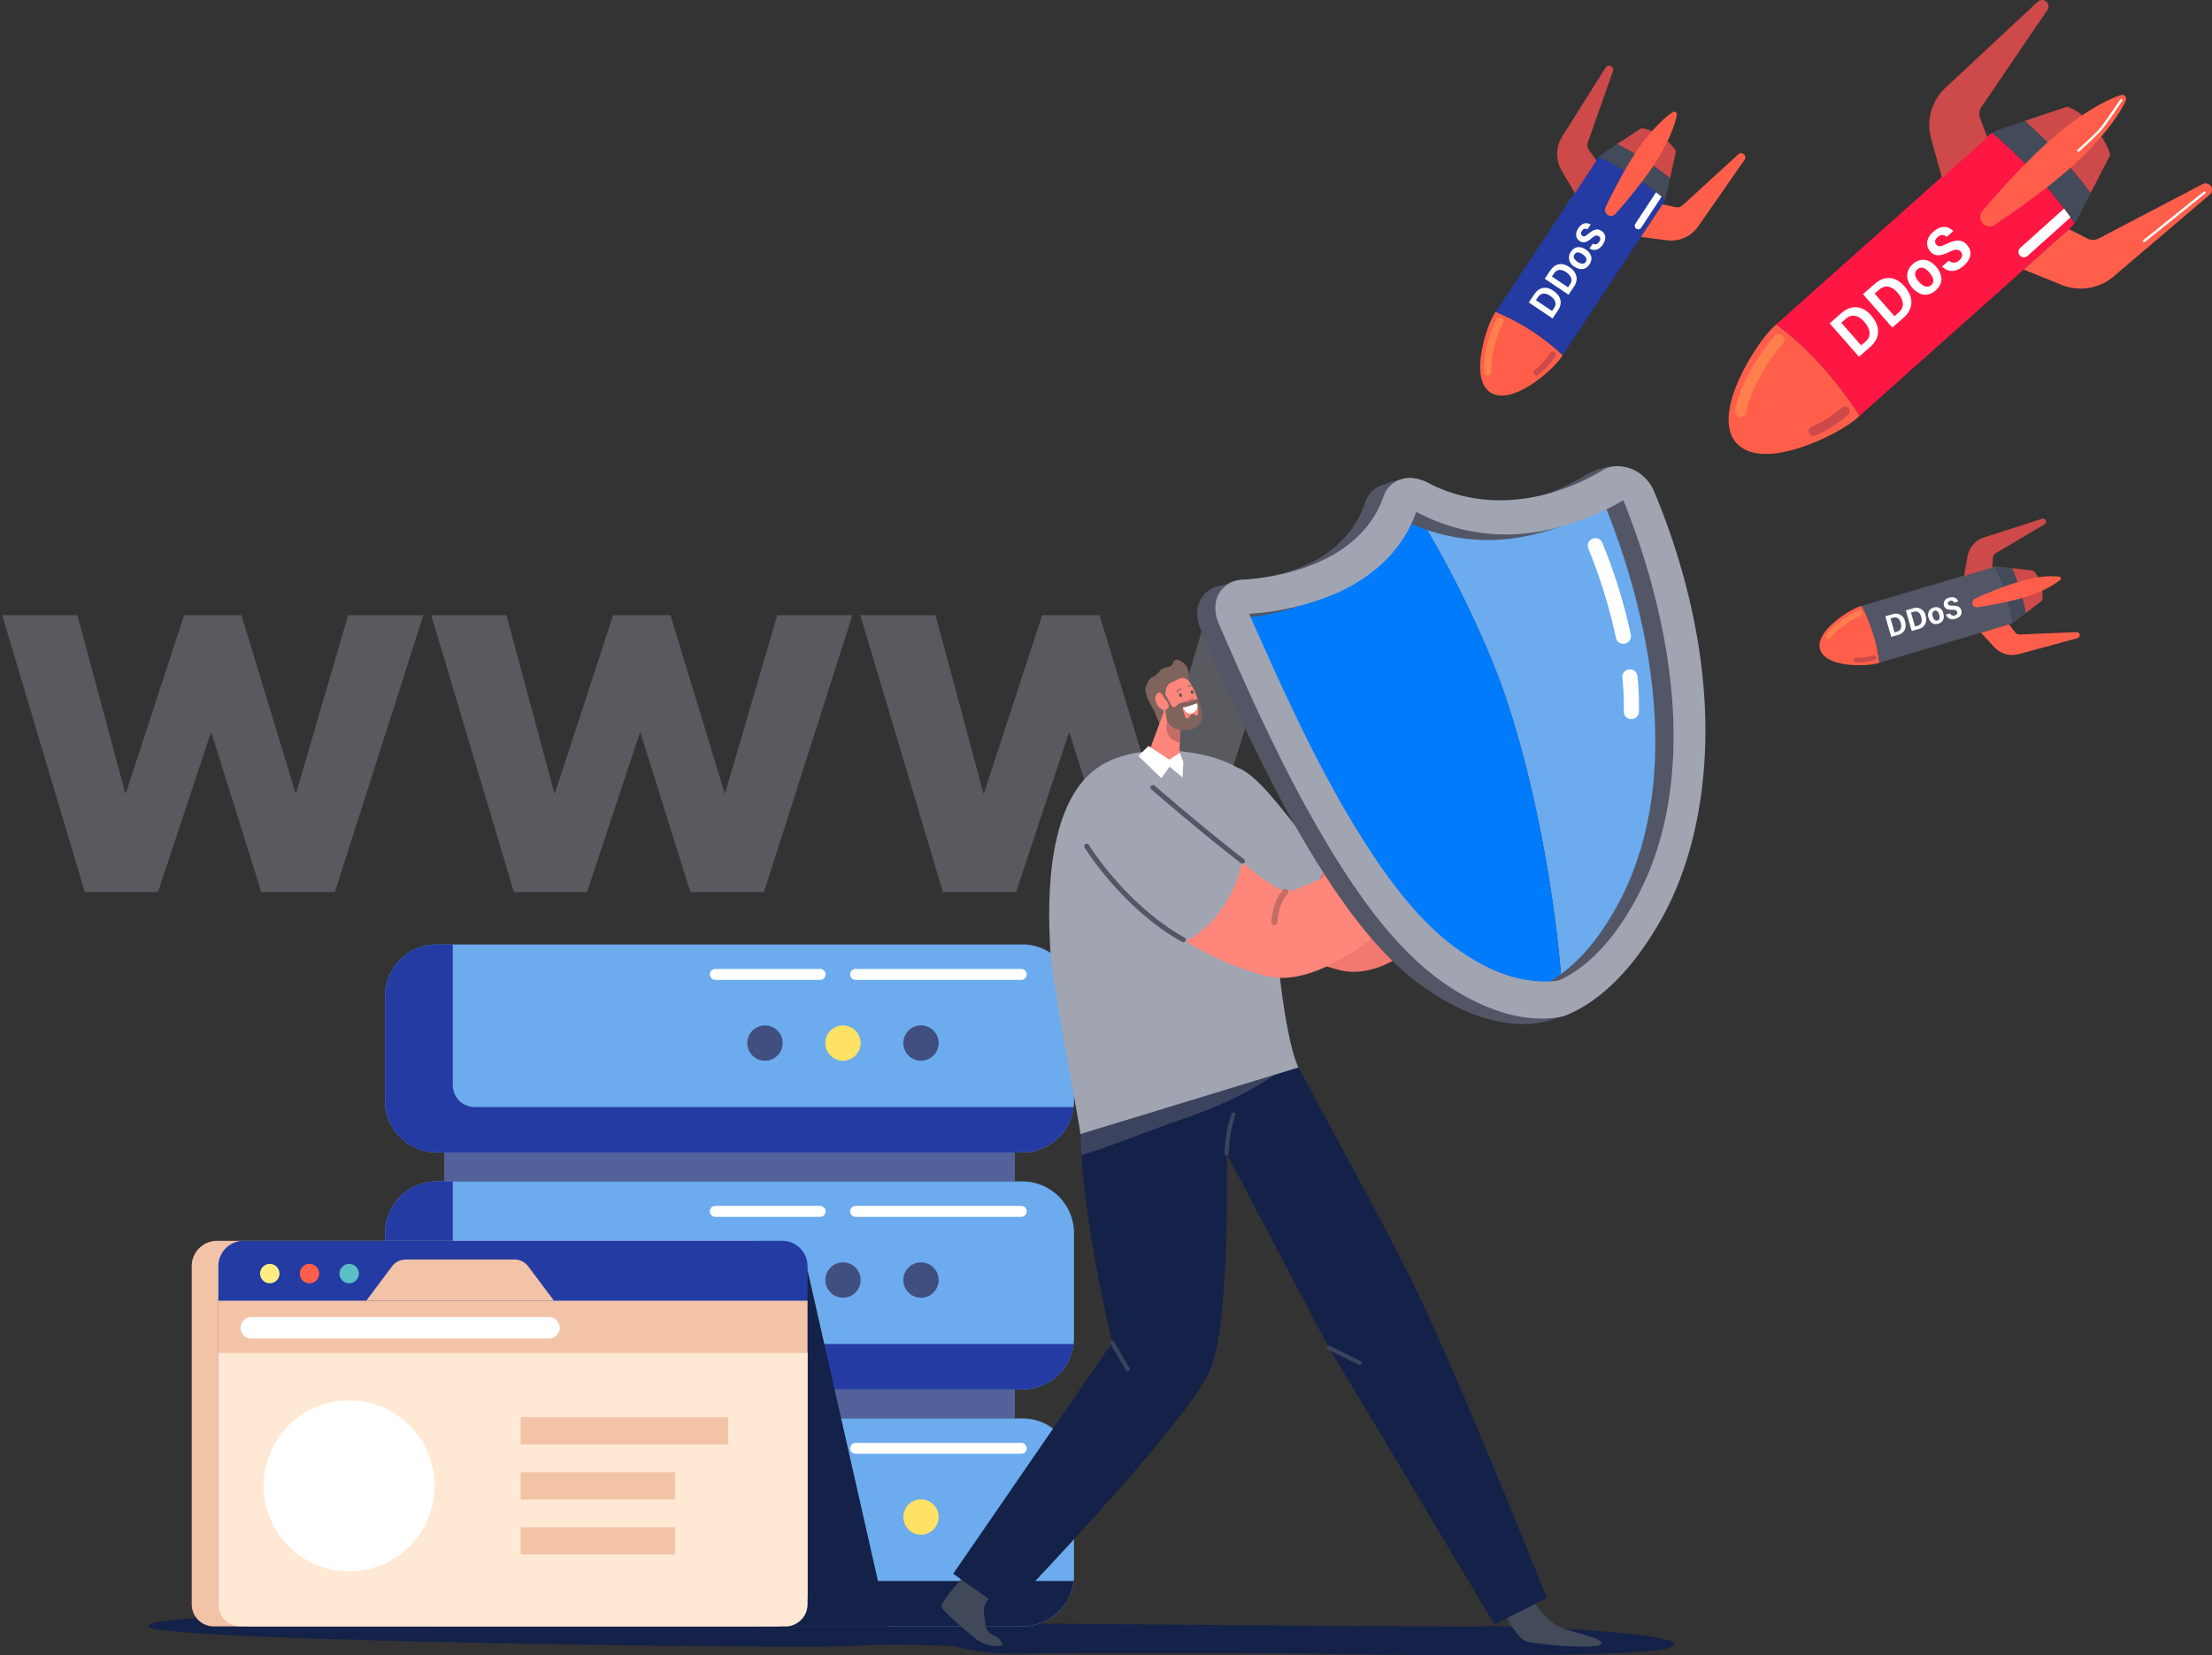
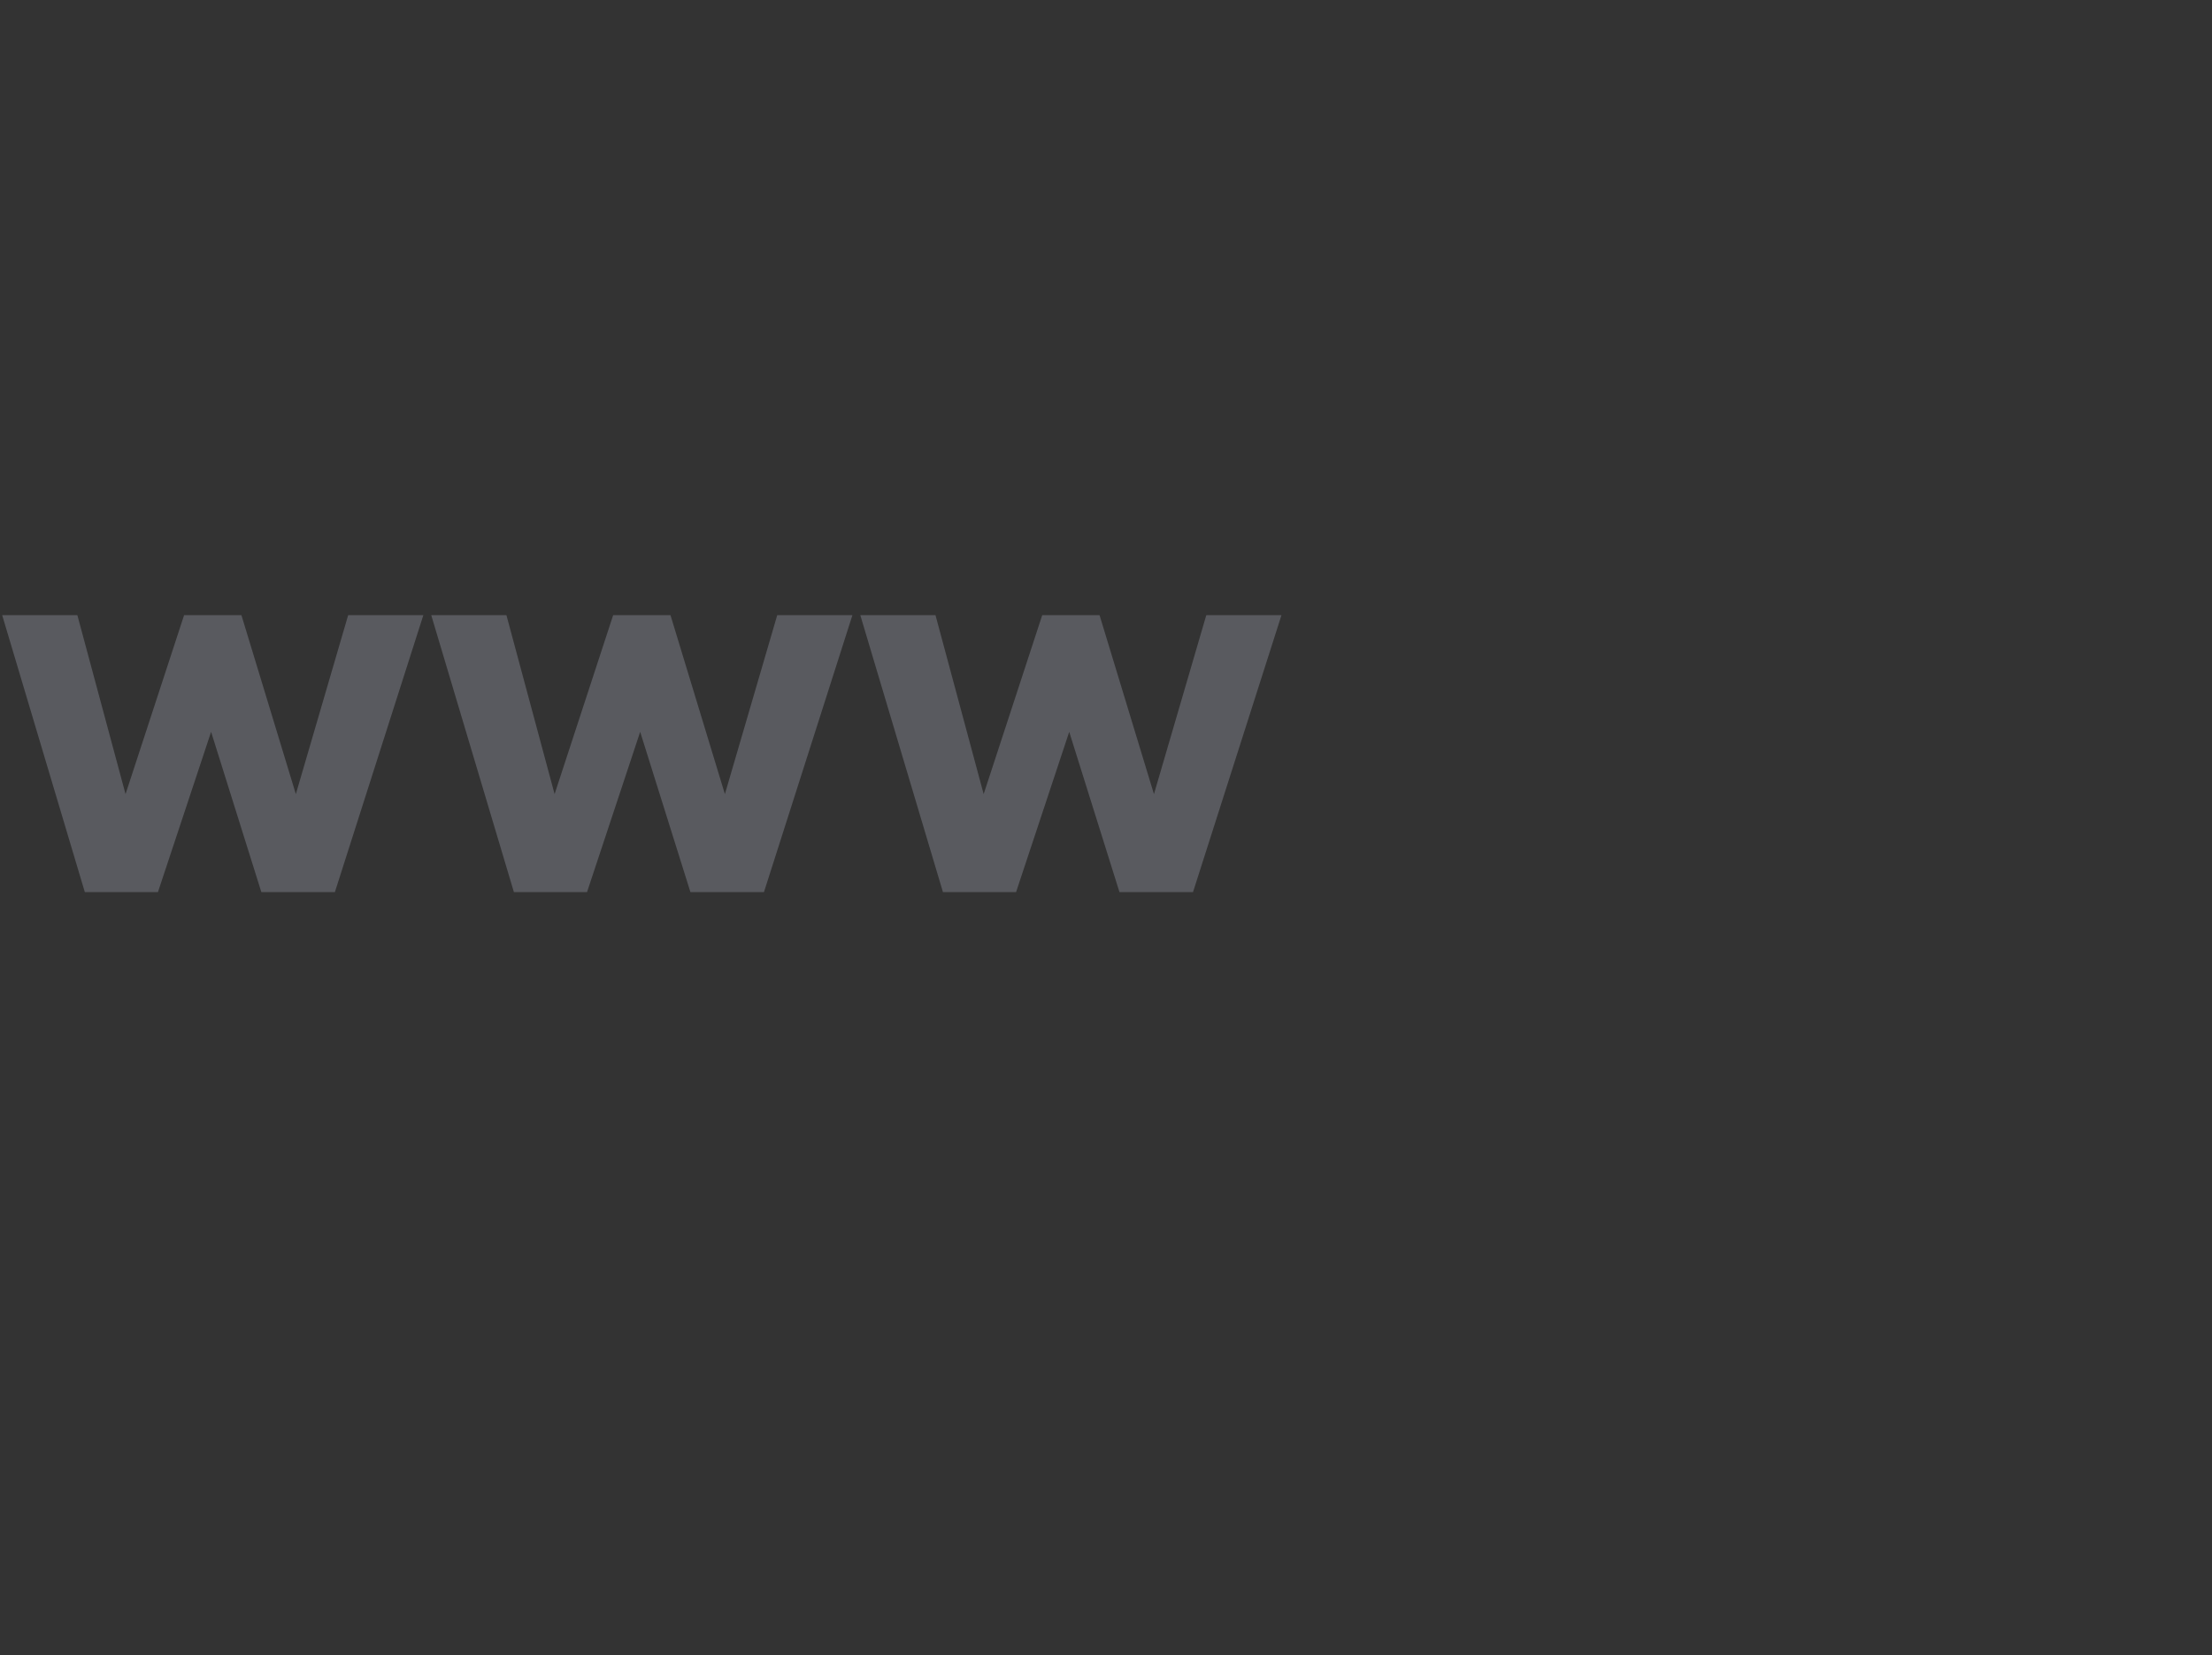
<svg xmlns="http://www.w3.org/2000/svg" width="681.671" height="510.235" viewBox="0 0 681.671 510.235">
  <rect x="0" y="0" width="681.671" height="510.235" fill="#333333" stroke="none" />
  <defs>
    <clipPath id="clip-path">
-       <rect id="Rectangle_9085" data-name="Rectangle 9085" width="635.965" height="510.235" fill="none" />
-     </clipPath>
+       </clipPath>
  </defs>
  <g id="ddos-description-webhost" transform="translate(-166.329 -2407.383)">
    <path id="Path_24759" data-name="Path 24759" d="M23.168-85.376H0L25.472,0H48L64.384-49.408,79.872,0h22.656l27.264-85.376H106.624L90.5-30.208,73.728-85.376H56.064L38.016-30.208Zm132.224,0H132.224L157.7,0h22.528l16.384-49.408L212.1,0h22.656l27.264-85.376H238.848L222.72-30.208,205.952-85.376H188.288L170.24-30.208Zm132.224,0H264.448L289.92,0h22.528l16.384-49.408L344.32,0h22.656L394.24-85.376H371.072L354.944-30.208,338.176-85.376H320.512L302.464-30.208Z" transform="translate(167 2682.383)" fill="#a1a5b2" stroke="rgba(0,0,0,0)" stroke-width="1" opacity="0.35" />
    <g id="Group_28270" data-name="Group 28270" transform="translate(212.035 2407.387)">
      <g id="Group_28269" data-name="Group 28269" transform="translate(0 -0.004)" clip-path="url(#clip-path)">
        <path id="Path_22523" data-name="Path 22523" d="M1644.894,357.607l-.953.849c-5.235,4.667-28.78,16.783-37.057,7.5-8.033-9.011,6.453-31.289,11.688-35.956l.648-.578c5.18,3.8,15.738,12.7,25.674,28.186" transform="translate(-1117.519 -229.436)" fill="#ff5f4a" />
        <path id="Path_22524" data-name="Path 22524" d="M1652.981,193.969l64.669-57.651a12.562,12.562,0,0,1,1.867-1.376,145.34,145.34,0,0,1,25.392,27.8,12.559,12.559,0,0,1-1.718,1.877l-52.848,47.113-9.212,8.212-2.476,2.208c-9.936-15.486-20.494-24.388-25.673-28.186" transform="translate(-1151.279 -93.984)" fill="#ff1744" />
        <path id="Path_22525" data-name="Path 22525" d="M1905.246,112.766l13.029-4.372s3.253.589,7.853,5.749c5.018,5.629,5.423,9.144,5.423,9.144l-6.028,11.76a148.054,148.054,0,0,0-20.278-22.28" transform="translate(-1326.978 -75.494)" fill="#ce4949" />
        <path id="Path_22526" data-name="Path 22526" d="M1897.591,154.288a145.358,145.358,0,0,0-25.392-27.8,12.575,12.575,0,0,1,2.5-1.158l7.531-2.527a148.052,148.052,0,0,1,20.278,22.28l-3.812,7.437a12.542,12.542,0,0,1-1.1,1.772" transform="translate(-1303.962 -85.527)" fill="#434a59" />
        <path id="Path_22527" data-name="Path 22527" d="M1864.45,136.425a2.876,2.876,0,0,1-3.851-.618,2.921,2.921,0,0,1,.1-3.682c4.309-5.1,16.329-18.9,26.614-26.54,8.171-6.074,13.376-8.338,16.069-9.181a1.227,1.227,0,0,1,1.487,1.668c-1.146,2.579-3.99,7.491-10.959,14.914-8.8,9.372-23.945,19.774-29.463,23.439" transform="translate(-1295.462 -67.102)" fill="#ff5f4a" />
        <path id="Path_22528" data-name="Path 22528" d="M1904.2,212.787l11.612,4.714a15.718,15.718,0,0,0,16.1-2.595l29.606-25.2a1.975,1.975,0,0,0-2.2-3.254l-32.015,16.758a3.793,3.793,0,0,1-3.481.019l-5.666-2.887Z" transform="translate(-1326.249 -129.702)" fill="#ff5f4a" />
-         <path id="Path_22529" data-name="Path 22529" d="M1812.2,54.831l-3.356-12.075a15.719,15.719,0,0,1,4.42-15.7L1841.692.527a1.975,1.975,0,0,1,2.981,2.554l-20.309,29.888a3.793,3.793,0,0,0-.417,3.456l2.22,5.959Z" transform="translate(-1259.439 0.004)" fill="#ce4949" />
        <path id="Path_22530" data-name="Path 22530" d="M1958.78,116.717a.358.358,0,0,1-.13-.608c.052-.047,5.224-4.7,6.718-6.427,1.789-2.073,6.387-9.01,6.434-9.08a.358.358,0,0,1,.6.4c-.19.287-4.67,7.045-6.489,9.152-1.523,1.765-6.568,6.3-6.782,6.492a.359.359,0,0,1-.349.075" transform="translate(-1364.091 -69.956)" fill="#fff" />
        <path id="Path_22531" data-name="Path 22531" d="M2025.46,210.042a.358.358,0,0,1-.115-.621l18.618-14.95a.358.358,0,1,1,.449.559l-18.618,14.95a.359.359,0,0,1-.334.062" transform="translate(-1410.532 -135.39)" fill="#fff" />
        <path id="Path_22532" data-name="Path 22532" d="M1901.76,226.39a1.676,1.676,0,1,1-2.239-2.494l13.456-12.083q1,1.322,2,2.706Z" transform="translate(-1322.604 -147.524)" fill="#fff" />
        <path id="Path_22533" data-name="Path 22533" d="M1612.131,364.887c.052.017.105.031.16.043a1.729,1.729,0,0,0,2.056-1.322c2.467-11.344,11.273-21.192,11.362-21.29a1.728,1.728,0,1,0-2.565-2.317c-.387.429-9.514,10.638-12.174,22.872a1.728,1.728,0,0,0,1.161,2.013" transform="translate(-1121.991 -236.408)" fill="#ff7f4d" />
        <path id="Path_22534" data-name="Path 22534" d="M1686.749,421.767a1.459,1.459,0,0,0,1-.04,36.222,36.222,0,0,0,10.2-6.495,1.466,1.466,0,0,0-2.019-2.127,33.835,33.835,0,0,1-9.29,5.906,1.466,1.466,0,0,0,.109,2.755" transform="translate(-1174.086 -287.441)" fill="#ce4949" />
        <path id="Path_22535" data-name="Path 22535" d="M1707.157,316.953l3.581-3.139c3.131-2.745,6.531-2.338,9.177.68,2.936,3.349,2.9,6.955-.226,9.695l-3.5,3.068Zm9.7,6.8,1.363-1.2c1.823-1.6,1.586-3.806-.445-6.123-1.678-1.915-3.741-2.53-5.648-.858l-1.378,1.209Z" transform="translate(-1189.012 -217.284)" fill="#fff" />
-         <path id="Path_22536" data-name="Path 22536" d="M1740.985,287.3l3.581-3.139c3.131-2.745,6.531-2.338,9.177.68,2.936,3.349,2.9,6.955-.226,9.695l-3.5,3.068Zm9.7,6.8,1.363-1.2c1.823-1.6,1.586-3.806-.445-6.123-1.679-1.915-3.741-2.53-5.648-.858l-1.379,1.209Z" transform="translate(-1212.573 -196.628)" fill="#fff" />
+         <path id="Path_22536" data-name="Path 22536" d="M1740.985,287.3l3.581-3.139c3.131-2.745,6.531-2.338,9.177.68,2.936,3.349,2.9,6.955-.226,9.695l-3.5,3.068Zm9.7,6.8,1.363-1.2l-1.379,1.209Z" transform="translate(-1212.573 -196.628)" fill="#fff" />
        <path id="Path_22537" data-name="Path 22537" d="M1794.684,265.856c1.991,2.271,2.55,5.1-.095,7.418-2.718,2.383-5.417,1.211-7.261-.892-1.7-1.939-2.388-4.939.281-7.279,2.507-2.2,5.225-1.357,7.075.753m-5.325,4.655c1.456,1.661,2.813,2.051,3.9,1.1,1.024-.9.813-2.282-.629-3.927-1.353-1.544-2.588-1.878-3.7-.9-1.034.907-.816,2.31.431,3.732" transform="translate(-1243.804 -183.739)" fill="#fff" />
        <path id="Path_22538" data-name="Path 22538" d="M1812.746,240.847a2.278,2.278,0,0,0,3.212-.081c1.174-1.03,1.136-1.9.5-2.627-.821-.936-1.723-.824-3.584.058-2.968,1.431-4.534,1.289-5.839-.2-1.675-1.911-1.06-4.294.9-6.014,2.472-2.167,4.645-1.8,6.216-.247l-2.062,1.808a1.885,1.885,0,0,0-2.766.059c-.923.81-1,1.638-.376,2.353.674.769,1.382.534,3.214-.322,3.3-1.537,4.917-1.091,6.212.387,1.473,1.679,1.614,4.092-1.084,6.457-2.249,1.972-4.7,2.119-6.618.188Z" transform="translate(-1257.897 -160.515)" fill="#fff" />
        <path id="Path_22539" data-name="Path 22539" d="M1377.735,330.069l-.454.686c-2.5,3.772-15.185,15.2-21.875,10.776-6.493-4.3-1.126-20.575,1.371-24.346l.309-.467a68.443,68.443,0,0,1,20.649,13.352" transform="translate(-941.869 -220.588)" fill="#ff5f4a" />
        <path id="Path_22540" data-name="Path 22540" d="M1368.033,207.118l30.84-46.6a8.133,8.133,0,0,1,.938-1.165,93.752,93.752,0,0,1,20.411,13.159,8.1,8.1,0,0,1-.763,1.454l-25.2,38.078-4.393,6.637-1.181,1.784a68.445,68.445,0,0,0-20.649-13.352" transform="translate(-952.817 -110.989)" fill="#233ba2" />
        <path id="Path_22541" data-name="Path 22541" d="M1491.341,135.162l7.405-4.871s2.126-.168,5.844,2.293c4.055,2.684,4.887,4.809,4.887,4.809l-1.823,8.326a95.5,95.5,0,0,0-16.312-10.557" transform="translate(-1038.699 -90.743)" fill="#ce4949" />
        <path id="Path_22542" data-name="Path 22542" d="M1493.141,163.454A93.745,93.745,0,0,0,1472.73,150.3a8.106,8.106,0,0,1,1.368-1.133l4.28-2.816a95.486,95.486,0,0,1,16.312,10.557l-1.153,5.265a8.119,8.119,0,0,1-.4,1.286" transform="translate(-1025.737 -101.927)" fill="#434a59" />
        <path id="Path_22543" data-name="Path 22543" d="M1482.239,144.971a1.855,1.855,0,0,1-2.5.248,1.884,1.884,0,0,1-.542-2.313c1.847-3.891,7.073-14.471,12.228-20.931,4.1-5.132,6.97-7.4,8.51-8.37a.792.792,0,0,1,1.2.8c-.29,1.8-1.256,5.328-4.38,11.1-3.944,7.293-11.678,16.272-14.516,19.466" transform="translate(-1030.108 -79.037)" fill="#ff5f4a" />
        <path id="Path_22544" data-name="Path 22544" d="M1515.53,181.373l8.017,1.029a10.138,10.138,0,0,0,9.614-4.268l14.315-20.59a1.274,1.274,0,0,0-1.9-1.668L1528.365,171.6a2.446,2.446,0,0,1-2.168.585l-4.009-.868Z" transform="translate(-1055.547 -108.333)" fill="#ff5f4a" />
        <path id="Path_22545" data-name="Path 22545" d="M1435.923,106.046l-4.08-6.978a10.138,10.138,0,0,1,.172-10.518l13.359-21.222a1.274,1.274,0,0,1,2.279,1.1l-7.746,21.981a2.446,2.446,0,0,0,.309,2.224l2.365,3.351Z" transform="translate(-996.294 -46.478)" fill="#ce4949" />
        <path id="Path_22546" data-name="Path 22546" d="M1511.169,206.229a1.081,1.081,0,0,1-1.807-1.186l6.4-9.75q.843.659,1.694,1.358Z" transform="translate(-1051.127 -136.017)" fill="#fff" />
        <path id="Path_22547" data-name="Path 22547" d="M1357.255,340.375a1.023,1.023,0,0,0,.106,0,1.114,1.114,0,0,0,1.065-1.162c-.329-7.48,3.542-15.071,3.581-15.147a1.115,1.115,0,1,0-1.981-1.023c-.171.331-4.182,8.2-3.828,16.267a1.115,1.115,0,0,0,1.056,1.064" transform="translate(-944.559 -224.574)" fill="#ff7f4d" />
        <path id="Path_22548" data-name="Path 22548" d="M1407.114,364.441a.942.942,0,0,0,.616-.189,23.386,23.386,0,0,0,5.293-5.729.946.946,0,0,0-1.609-.994,21.821,21.821,0,0,1-4.822,5.212.946.946,0,0,0,.522,1.7" transform="translate(-979.41 -248.7)" fill="#ce4949" />
        <path id="Path_22549" data-name="Path 22549" d="M1401.646,296.785l1.716-2.547c1.5-2.227,3.688-2.533,5.835-1.086,2.382,1.605,2.952,3.86,1.454,6.083l-1.677,2.489Zm7.165,2.642.653-.97c.874-1.3.363-2.635-1.286-3.745-1.362-.918-2.749-.962-3.664.395l-.661.98Z" transform="translate(-976.228 -203.559)" fill="#fff" />
        <path id="Path_22550" data-name="Path 22550" d="M1417.86,272.723l1.716-2.547c1.5-2.227,3.688-2.533,5.835-1.086,2.382,1.6,2.952,3.86,1.454,6.083l-1.677,2.489Zm7.165,2.642.653-.969c.874-1.3.363-2.635-1.285-3.745-1.362-.918-2.749-.962-3.664.395l-.661.98Z" transform="translate(-987.521 -186.8)" fill="#fff" />
        <path id="Path_22551" data-name="Path 22551" d="M1447.577,251.7c1.616,1.088,2.43,2.76,1.162,4.641-1.3,1.933-3.179,1.647-4.675.639a3.142,3.142,0,0,1-1.023-4.585c1.2-1.783,3.035-1.706,4.536-.695m-2.555,3.779c1.181.8,2.092.816,2.614.041.491-.728.131-1.557-1.039-2.346-1.1-.74-1.923-.745-2.458.048-.5.736-.129,1.575.883,2.256" transform="translate(-1004.634 -174.808)" fill="#fff" />
        <path id="Path_22552" data-name="Path 22552" d="M1454.834,233.024a1.469,1.469,0,0,0,1.99-.579c.563-.835.4-1.371-.122-1.72-.666-.448-1.21-.23-2.225.626-1.615,1.381-2.615,1.551-3.674.837-1.359-.916-1.368-2.5-.427-3.9,1.185-1.759,2.6-1.886,3.835-1.177l-.989,1.467a1.215,1.215,0,0,0-1.715.492c-.443.657-.356,1.186.153,1.529.547.368.949.106,1.951-.73,1.807-1.5,2.887-1.49,3.938-.781,1.195.8,1.68,2.286.387,4.205-1.078,1.6-2.584,2.1-4.1,1.206Z" transform="translate(-1009.71 -157.898)" fill="#fff" />
        <path id="Path_22553" data-name="Path 22553" d="M1715.283,632.833l-.589.175c-3.24.96-15.991,1.411-17.693-4.335-1.653-5.577,9.233-12.316,12.473-13.277l.4-.119a51.139,51.139,0,0,1,5.409,17.556" transform="translate(-1181.82 -428.531)" fill="#ff5f4a" />
        <path id="Path_22554" data-name="Path 22554" d="M1739.808,587.557l40.021-11.863a6.03,6.03,0,0,1,1.1-.217,70.027,70.027,0,0,1,5.365,17.331,6.061,6.061,0,0,1-1.134.466l-32.706,9.695-5.7,1.69-1.533.454a51.133,51.133,0,0,0-5.408-17.556" transform="translate(-1211.753 -400.811)" fill="#525666" />
        <path id="Path_22555" data-name="Path 22555" d="M1892.178,576.964l6.577.767s1.3.924,2.244,4.118c1.033,3.483.488,5.1.488,5.1l-5.041,3.89a71.348,71.348,0,0,0-4.268-13.874" transform="translate(-1317.877 -401.847)" fill="#ce4949" />
        <path id="Path_22556" data-name="Path 22556" d="M1880.645,592.734a70.027,70.027,0,0,0-5.365-17.331,6.061,6.061,0,0,1,1.327.008l3.8.443a71.334,71.334,0,0,1,4.268,13.873l-3.188,2.46a6.039,6.039,0,0,1-.845.546" transform="translate(-1306.107 -400.736)" fill="#434a59" />
        <path id="Path_22557" data-name="Path 22557" d="M1853.54,594.758a1.386,1.386,0,0,1-1.552-1.06,1.408,1.408,0,0,1,.8-1.584c2.926-1.34,11-4.887,17.048-6.109a27.669,27.669,0,0,1,8.889-.7.591.591,0,0,1,.306,1.032,27.67,27.67,0,0,1-7.838,4.253c-5.759,2.281-14.5,3.707-17.654,4.173" transform="translate(-1289.861 -407.572)" fill="#ff5f4a" />
        <path id="Path_22558" data-name="Path 22558" d="M1860.749,636.673l4.095,4.438a7.574,7.574,0,0,0,7.552,2.173l18.078-4.912a.951.951,0,0,0-.29-1.869l-17.4.736a1.827,1.827,0,0,1-1.521-.706l-1.878-2.421Z" transform="translate(-1295.987 -441.649)" fill="#ff5f4a" />
        <path id="Path_22559" data-name="Path 22559" d="M1843.675,544.4l1.015-5.953a7.573,7.573,0,0,1,5.148-5.937l17.835-5.733a.951.951,0,0,1,.775,1.725l-14.987,8.862a1.828,1.828,0,0,0-.891,1.421l-.255,3.053Z" transform="translate(-1284.095 -366.863)" fill="#ce4949" />
        <path id="Path_22560" data-name="Path 22560" d="M1703.33,628.529a.785.785,0,0,0,.061.051.832.832,0,0,0,1.167-.154c3.4-4.439,9.263-6.925,9.322-6.95a.833.833,0,0,0-.643-1.536c-.257.107-6.33,2.686-10,7.473a.833.833,0,0,0,.094,1.116" transform="translate(-1186.162 -431.733)" fill="#ff7f4d" />
        <path id="Path_22561" data-name="Path 22561" d="M1731.816,667.589a.7.7,0,0,0,.444.188,17.462,17.462,0,0,0,5.78-.738.707.707,0,0,0-.444-1.342,16.29,16.29,0,0,1-5.262.668.707.707,0,0,0-.517,1.224" transform="translate(-1206.029 -463.623)" fill="#ce4949" />
        <path id="Path_22562" data-name="Path 22562" d="M1763.639,624.107l2.205-.634a2.874,2.874,0,0,1,3.861,2.18c.593,2.063-.164,3.627-2.088,4.18l-2.155.619Zm2.832,4.952.84-.241c1.123-.323,1.473-1.334,1.063-2.761-.339-1.179-1.112-1.871-2.286-1.533l-.849.244Z" transform="translate(-1228.351 -434.125)" fill="#fff" />
        <path id="Path_22563" data-name="Path 22563" d="M1784.472,618.119l2.205-.634a2.874,2.874,0,0,1,3.861,2.18c.593,2.062-.164,3.627-2.088,4.18l-2.155.619Zm2.832,4.952.84-.241c1.123-.323,1.473-1.334,1.062-2.761-.339-1.179-1.112-1.871-2.286-1.533l-.849.244Z" transform="translate(-1242.861 -429.954)" fill="#fff" />
        <path id="Path_22564" data-name="Path 22564" d="M1811.806,618.516c.4,1.4.065,2.746-1.563,3.215-1.674.481-2.61-.584-2.982-1.879a2.348,2.348,0,0,1,1.616-3.116,2.26,2.26,0,0,1,2.93,1.78m-3.277.937c.294,1.023.805,1.471,1.476,1.278.631-.181.823-.828.532-1.841-.273-.951-.743-1.35-1.43-1.152-.637.183-.83.84-.578,1.715" transform="translate(-1258.646 -429.469)" fill="#fff" />
        <path id="Path_22565" data-name="Path 22565" d="M1824.87,611.516a1.1,1.1,0,0,0,1.417.624c.723-.208.885-.594.756-1.043-.166-.576-.582-.713-1.574-.71-1.587.015-2.241-.368-2.5-1.285a1.964,1.964,0,0,1,1.628-2.437c1.522-.438,2.394.169,2.76,1.168l-1.27.365a.908.908,0,0,0-1.218-.542c-.569.164-.773.508-.647.949.136.474.493.516,1.467.519,1.756.008,2.367.533,2.629,1.443.3,1.034-.136,2.115-1.8,2.593a2.157,2.157,0,0,1-2.924-1.276Z" transform="translate(-1269.613 -422.432)" fill="#fff" />
        <path id="Path_22566" data-name="Path 22566" d="M75.935,1641.937S.726,1640.131,0,1644.691s203.011,6.962,216.275,6.054,31.778,0,31.778,0a75.348,75.348,0,0,0,21.277,2.31c12.581-.293,76.949-.247,90.408.023s105.292,1.794,110.285-2.333-51.476-6.517-58.79-6.054-335.3-2.754-335.3-2.754" transform="translate(0 -1143.34)" fill="#142149" />
        <rect id="Rectangle_9080" data-name="Rectangle 9080" width="175.875" height="8.925" transform="translate(91.179 355.253)" fill="#53619b" />
        <path id="Path_22567" data-name="Path 22567" d="M256.291,959.191H436.835a15.922,15.922,0,0,1,15.876,15.876v32.373a15.922,15.922,0,0,1-15.876,15.875H256.291a16.019,16.019,0,0,1-13.127-6.975,15.536,15.536,0,0,1-2.748-8.9V975.067a15.922,15.922,0,0,1,15.876-15.876" transform="translate(-167.446 -668.062)" fill="#6babee" />
        <path id="Path_22568" data-name="Path 22568" d="M256.291,959.191h4.981V1002.6a6.731,6.731,0,0,0,6.712,6.711H452.6a15.929,15.929,0,0,1-15.761,14.008H256.291a15.922,15.922,0,0,1-15.876-15.875V975.067a15.922,15.922,0,0,1,15.876-15.876" transform="translate(-167.446 -668.062)" fill="#233ba2" />
        <path id="Path_22569" data-name="Path 22569" d="M766.6,1046.873a5.442,5.442,0,1,0,5.442-5.442,5.442,5.442,0,0,0-5.442,5.442" transform="translate(-533.925 -725.341)" fill="#404f7f" />
        <path id="Path_22570" data-name="Path 22570" d="M687.394,1046.873a5.442,5.442,0,1,0,5.442-5.442,5.442,5.442,0,0,0-5.442,5.442" transform="translate(-478.761 -725.341)" fill="#ffe164" />
        <path id="Path_22571" data-name="Path 22571" d="M608.19,1046.873a5.442,5.442,0,1,0,5.442-5.442,5.442,5.442,0,0,0-5.442,5.442" transform="translate(-423.596 -725.341)" fill="#404f7f" />
        <path id="Path_22572" data-name="Path 22572" d="M714.264,987.437h51.05a1.686,1.686,0,1,0,0-3.372h-51.05a1.686,1.686,0,0,0,0,3.372" transform="translate(-496.301 -685.387)" fill="#fff" />
        <path id="Path_22573" data-name="Path 22573" d="M571.815,987.437h32.307a1.686,1.686,0,0,0,0-3.372H571.815a1.686,1.686,0,0,0,0,3.372" transform="translate(-397.087 -685.387)" fill="#fff" />
        <path id="Path_22574" data-name="Path 22574" d="M256.291,1199.869H436.835a15.922,15.922,0,0,1,15.876,15.876v32.373a15.922,15.922,0,0,1-15.876,15.876H256.291a15.922,15.922,0,0,1-15.876-15.876v-32.373a15.922,15.922,0,0,1,15.876-15.876" transform="translate(-167.446 -835.692)" fill="#6babee" />
        <path id="Path_22575" data-name="Path 22575" d="M256.291,1199.869h4.981v43.405a6.731,6.731,0,0,0,6.712,6.712H452.6a15.929,15.929,0,0,1-15.761,14.008H256.291a15.922,15.922,0,0,1-15.876-15.876v-32.373a15.922,15.922,0,0,1,15.876-15.876" transform="translate(-167.446 -835.692)" fill="#233ba2" />
        <path id="Path_22576" data-name="Path 22576" d="M766.6,1287.551a5.442,5.442,0,1,0,5.442-5.442,5.442,5.442,0,0,0-5.442,5.442" transform="translate(-533.925 -892.971)" fill="#404f7f" />
        <path id="Path_22577" data-name="Path 22577" d="M687.394,1287.551a5.442,5.442,0,1,0,5.442-5.442,5.442,5.442,0,0,0-5.442,5.442" transform="translate(-478.761 -892.971)" fill="#404f7f" />
        <path id="Path_22578" data-name="Path 22578" d="M608.19,1287.551a5.442,5.442,0,1,0,5.442-5.442,5.442,5.442,0,0,0-5.442,5.442" transform="translate(-423.596 -892.971)" fill="#ffe164" />
        <path id="Path_22579" data-name="Path 22579" d="M714.264,1228.115h51.05a1.686,1.686,0,1,0,0-3.372h-51.05a1.686,1.686,0,0,0,0,3.372" transform="translate(-496.301 -853.016)" fill="#fff" />
        <path id="Path_22580" data-name="Path 22580" d="M571.815,1228.115h32.307a1.686,1.686,0,0,0,0-3.372H571.815a1.686,1.686,0,0,0,0,3.372" transform="translate(-397.087 -853.016)" fill="#fff" />
        <rect id="Rectangle_9081" data-name="Rectangle 9081" width="175.875" height="8.925" transform="translate(91.179 428.302)" fill="#53619b" />
        <path id="Path_22581" data-name="Path 22581" d="M256.291,1440.547H436.835a15.922,15.922,0,0,1,15.876,15.876V1488.8a15.922,15.922,0,0,1-15.876,15.876H256.291a15.922,15.922,0,0,1-15.876-15.876v-32.373a15.922,15.922,0,0,1,15.876-15.876" transform="translate(-167.446 -1003.32)" fill="#6babee" />
        <path id="Path_22582" data-name="Path 22582" d="M256.291,1440.547h4.981v43.405a6.731,6.731,0,0,0,6.712,6.712H452.6a15.929,15.929,0,0,1-15.761,14.008H256.291a15.922,15.922,0,0,1-15.876-15.876v-32.373a15.922,15.922,0,0,1,15.876-15.876" transform="translate(-167.446 -1003.32)" fill="#142149" />
        <path id="Path_22583" data-name="Path 22583" d="M766.6,1528.229a5.442,5.442,0,1,0,5.442-5.442,5.442,5.442,0,0,0-5.442,5.442" transform="translate(-533.925 -1060.599)" fill="#ffe164" />
        <path id="Path_22584" data-name="Path 22584" d="M687.394,1528.229a5.442,5.442,0,1,0,5.442-5.442,5.442,5.442,0,0,0-5.442,5.442" transform="translate(-478.761 -1060.599)" fill="#404f7f" />
        <path id="Path_22585" data-name="Path 22585" d="M608.19,1528.229a5.442,5.442,0,1,0,5.442-5.442,5.442,5.442,0,0,0-5.442,5.442" transform="translate(-423.596 -1060.599)" fill="#404f7f" />
        <path id="Path_22586" data-name="Path 22586" d="M714.264,1468.792h51.05a1.686,1.686,0,1,0,0-3.372h-51.05a1.686,1.686,0,0,0,0,3.372" transform="translate(-496.301 -1020.644)" fill="#fff" />
        <path id="Path_22587" data-name="Path 22587" d="M571.815,1468.792h32.307a1.686,1.686,0,0,0,0-3.372H571.815a1.686,1.686,0,0,0,0,3.372" transform="translate(-397.087 -1020.644)" fill="#fff" />
        <path id="Path_22588" data-name="Path 22588" d="M610.265,1289.926l24.877,109.84H584.524Z" transform="translate(-407.113 -898.415)" fill="#142149" />
        <path id="Path_22589" data-name="Path 22589" d="M217.848,1260.228H51.858a7.784,7.784,0,0,0-7.784,7.784v104.261a6.809,6.809,0,0,0,6.808,6.808H218.824a6.809,6.809,0,0,0,6.808-6.808V1268.012a7.784,7.784,0,0,0-7.784-7.784" transform="translate(-30.697 -877.731)" fill="#f2c3a7" />
        <path id="Path_22590" data-name="Path 22590" d="M244.917,1260.228H78.927a7.784,7.784,0,0,0-7.784,7.784v103a8.073,8.073,0,0,0,8.073,8.073H244.628a8.073,8.073,0,0,0,8.073-8.073v-103a7.784,7.784,0,0,0-7.784-7.784" transform="translate(-49.55 -877.731)" fill="#233ba2" />
        <path id="Path_22591" data-name="Path 22591" d="M71.143,1321.037v90.5a9.9,9.9,0,0,0,9.9,9.9H242.8a9.9,9.9,0,0,0,9.9-9.9v-90.5Z" transform="translate(-49.55 -920.083)" fill="#f2c3a7" />
        <path id="Path_22592" data-name="Path 22592" d="M271.23,1281.32a5.332,5.332,0,0,0-4.269-2.137H233.483a5.332,5.332,0,0,0-4.269,2.137l-7.909,10.566h57.834Z" transform="translate(-154.136 -890.933)" fill="#f2c3a7" />
        <path id="Path_22593" data-name="Path 22593" d="M116.5,1283.674a2.984,2.984,0,1,0,2.984,2.984,2.984,2.984,0,0,0-2.984-2.984" transform="translate(-79.062 -894.061)" fill="#ffed83" />
        <path id="Path_22594" data-name="Path 22594" d="M156.809,1283.674a2.984,2.984,0,1,0,2.984,2.984,2.984,2.984,0,0,0-2.984-2.984" transform="translate(-107.137 -894.061)" fill="#ff5f4a" />
        <path id="Path_22595" data-name="Path 22595" d="M197.118,1283.674a2.984,2.984,0,1,0,2.984,2.984,2.984,2.984,0,0,0-2.984-2.984" transform="translate(-135.212 -894.061)" fill="#5cbec6" />
        <path id="Path_22596" data-name="Path 22596" d="M71.143,1374.063v77.495a6.809,6.809,0,0,0,6.808,6.809H245.893a6.809,6.809,0,0,0,6.808-6.809v-77.495Z" transform="translate(-49.55 -957.015)" fill="#ffe9d4" />
        <path id="Path_22597" data-name="Path 22597" d="M188.682,1337.6H96.951a3.32,3.32,0,1,0,0,6.64h91.731a3.32,3.32,0,1,0,0-6.64" transform="translate(-65.213 -931.616)" fill="#fff" />
        <path id="Path_22598" data-name="Path 22598" d="M143.465,1474.9c-.68,0-1.407-.03-2.16-.089a25.786,25.786,0,0,1-10.99-3.429,26.344,26.344,0,0,1-4.89-42.059,25.205,25.205,0,0,1,4.764-3.56,26.36,26.36,0,1,1,26.419,45.623,26.335,26.335,0,0,1-13.143,3.515" transform="translate(-81.558 -990.52)" fill="#fff" />
        <rect id="Rectangle_9082" data-name="Rectangle 9082" width="63.917" height="8.403" transform="translate(114.751 436.851)" fill="#f2c3a7" />
        <rect id="Rectangle_9083" data-name="Rectangle 9083" width="47.57" height="8.403" transform="translate(114.751 453.812)" fill="#f2c3a7" />
        <rect id="Rectangle_9084" data-name="Rectangle 9084" width="47.57" height="8.403" transform="translate(114.751 470.772)" fill="#f2c3a7" />
        <path id="Path_22599" data-name="Path 22599" d="M1096.239,807.588c-9.275-8.816-20.256-27.255-28.225-29.368-9.907-2.628-16.538,8.751-15.7,13.932,2.092,13,12.434,28.885,27.245,39.23,8.611-5.722,14.159-17.4,16.684-23.794" transform="translate(-732.871 -541.748)" fill="#a1a5b2" />
        <path id="Path_22600" data-name="Path 22600" d="M1208.666,817.3s-39.982,23.2-43.346,22.132a18.177,18.177,0,0,1-6.4-4.354c-2.525,6.4-8.073,18.072-16.684,23.794a60.834,60.834,0,0,0,20.286,9.371c25.2,6.156,49.8-41.678,49.8-41.678s3.246-6-3.659-9.265" transform="translate(-795.553 -569.235)" fill="#f27872" />
        <path id="Path_22601" data-name="Path 22601" d="M1323.009,809.945a17.13,17.13,0,0,0,4.553-5.516c1.469-3.166,4.914-3.712,5.877-2.925s-2.553,8.818-6.862,10.321-3.568-1.88-3.568-1.88" transform="translate(-921.424 -558.012)" fill="#ff867a" />
        <path id="Path_22602" data-name="Path 22602" d="M1328.807,803.791s6.093-5.173,7.989-5.707,3.389,2.009,3.648,2.43a7.234,7.234,0,0,1,1.407,2.991,13.4,13.4,0,0,0,.859,4.556c.675,1.645.665,1.859-.14,2.509s-14.417,5.683-16.606,4.676a4.612,4.612,0,0,1-2.508-4.645c.231-1.083,5.35-6.81,5.35-6.81" transform="translate(-921.736 -555.802)" fill="#ff867a" />
        <path id="Path_22603" data-name="Path 22603" d="M818.931,1603.991c0-2.532-.806-4.316-.38-6.521.029-.149,3.994-6.8,4.133-6.987.6-.794.2-5.7-2.123-4.882-4.581,1.617-3.326-3.989-4.246-2.547-2.738,4.29-12,13.327-10.844,14.92,1.418,1.956,5.882,5.9,10.365,9.534,3.3,2.669,7.669,2.538,8.3,1.969-1.266-3.8-3.053-1.551-5.2-5.486" transform="translate(-560.931 -1102.407)" fill="#404859" />
        <path id="Path_22604" data-name="Path 22604" d="M1387.1,1627.463s3.461,4.659,6.522,6.788,14.243,3.594,14.243,5.724-21.563.266-23.693-.8-7.03-8.075-5.566-9.672,8.029-2.646,8.494-2.041" transform="translate(-959.992 -1133.384)" fill="#434a59" />
        <path id="Path_22605" data-name="Path 22605" d="M866.256,1152.291s-13.439-55.5-8.833-78.531c.107-.537,1.989-12.793,2.3-13.586,2.548,1.123,59.957,0,59.957,0s30.373,55.77,38.427,71.979c14.379,28.937,42.064,98.846,42.064,98.846l-16.083,8.133-51.055-85.311-31.491-59.843s1.227,50.273-4.878,66.179c-6.147,16.015-62.988,74.965-62.988,74.965l-16.4-11.608Z" transform="translate(-569.224 -738.396)" fill="#142149" />
        <path id="Path_22606" data-name="Path 22606" d="M984.912,1067.452l-38.264,16.477a106.823,106.823,0,0,0,.045,15.616c7.538-2.117,22.71-8.277,31.162-11.11,18.358-6.154,28.373-13.693,28.373-13.693Z" transform="translate(-659.143 -743.465)" fill="#3b435e" />
        <path id="Path_22607" data-name="Path 22607" d="M977.218,771.385c-6.315-8.676-32.7-13.028-46.518-4.565-16.671,10.208-16.618,40.636-15.673,56.764.686,11.7,9.163,54.092,9.284,56.89l67.176-20.515c-4.861-10.5-7.331-44.143-7.331-44.143s-1.5-36.96-6.939-44.431" transform="translate(-637.072 -530.901)" fill="#a1a5b2" />
        <path id="Path_22608" data-name="Path 22608" d="M981.99,1371.014a.637.637,0,0,0,.548-.959l-4.8-8.162a.636.636,0,0,0-1.1.645l4.8,8.163a.636.636,0,0,0,.549.314" transform="translate(-680.154 -948.32)" fill="#3b435e" />
        <path id="Path_22609" data-name="Path 22609" d="M1206.708,1372.594a.636.636,0,0,0,.283-1.206l-9.5-4.7a.636.636,0,0,0-.564,1.14l9.5,4.7a.634.634,0,0,0,.282.066" transform="translate(-833.396 -951.831)" fill="#3b435e" />
        <path id="Path_22610" data-name="Path 22610" d="M1093.448,1143.149h.009a.636.636,0,0,0,.627-.645,38.823,38.823,0,0,1,2.049-11.793.636.636,0,1,0-1.2-.431,39.433,39.433,0,0,0-2.125,12.241.636.636,0,0,0,.636.627" transform="translate(-761.127 -786.93)" fill="#3b435e" />
        <path id="Path_22611" data-name="Path 22611" d="M996.774,814.207c-12.017-10-27.1-24.73-33.942-26.546-9.907-2.627-16.538,8.751-15.7,13.932,1.987,12.348,15.746,26.853,32.211,36.9,12.212-6.67,16.247-19.1,17.436-24.283" transform="translate(-659.613 -548.324)" fill="#a1a5b2" />
        <path id="Path_22612" data-name="Path 22612" d="M1137.307,823.8s-49.818,25.91-53.181,24.841c-3.138-1-7.9-4.523-13.275-8.995-1.188,5.185-5.224,17.613-17.436,24.283a90.181,90.181,0,0,0,24.89,10.725c25.2,6.156,62.661-41.588,62.661-41.588s3.246-6-3.658-9.265" transform="translate(-733.689 -573.768)" fill="#ff867a" />
-         <path id="Path_22613" data-name="Path 22613" d="M1141.141,913.86a.928.928,0,0,1-.9-1.147c.009-.064.017-.166.029-.3.131-1.479.531-5.98,3.613-9.5a.927.927,0,0,1,1.4,1.221c-2.684,3.067-3.043,7.116-3.161,8.446a2.827,2.827,0,0,1-.1.649.927.927,0,0,1-.88.634m-.88-1.221c0,.015-.012.034-.017.058.005-.019.011-.039.017-.058" transform="translate(-794.144 -628.643)" fill="#c66c67" />
        <path id="Path_22614" data-name="Path 22614" d="M1025.638,676.717a8.4,8.4,0,0,0-.186-3.541c-.526-1.773-2.73-3.3-3.765-2.9s-.556.583-1.083,1.412-3.142.879-3.761,1.83a6.772,6.772,0,0,1-2.584,2.118c-.811.388-1.436,1.733-1.9,3.244s1.6,5.244,2.4,6.559,2.148,6.338,3.392,5.827,7.359-12.765,7.484-14.548" transform="translate(-705.047 -466.792)" fill="#7f635d" />
        <path id="Path_22615" data-name="Path 22615" d="M1015.149,733.192c-.212,1.6,10.136,7.356,9.7.022l.021-1.909.1-8.84.011-1.036-4.555-2.441Z" transform="translate(-707.035 -500.764)" fill="#ff867a" />
        <path id="Path_22616" data-name="Path 22616" d="M1034.214,729.251s-1.321,4.547,1.209,6.5a8.44,8.44,0,0,0,2.505,1.107l.082-7.249c-1.856-.18-3.8-.363-3.8-.363" transform="translate(-720.076 -507.912)" fill="#c66c67" />
        <path id="Path_22617" data-name="Path 22617" d="M1014.787,761.823l-6.4-4.222-3.1,3.1,7.071,6.827,2.52-3.535,4.02,3.3.226-4.785-1.071-2.771Z" transform="translate(-700.173 -527.657)" fill="#fff" />
        <path id="Path_22618" data-name="Path 22618" d="M1031.487,692.133l-.764,5.8a5.7,5.7,0,0,0,3.117,5.333,7.342,7.342,0,0,0,5.956.4c1.95-.552,2.672-2.619,2.264-5.225a24.636,24.636,0,0,0-2.841-7.885,5.049,5.049,0,0,0-1.077-1.345,2.494,2.494,0,0,0-3.032-.185c-1.312.894-3.079.82-3.623,3.1" transform="translate(-717.873 -479.604)" fill="#ff867a" />
        <path id="Path_22619" data-name="Path 22619" d="M1031.269,704.979a3.516,3.516,0,0,1,.953,1.343c.157.4,1.3,2.678,1.873,2.664s1.363-1.084,2.177-1.32a30.483,30.483,0,0,1,3-.594c.455-.062,1.9-.78,2.386-.463s1.5,4.654,1.136,6.049a4.709,4.709,0,0,1-3.137,3.187,9.337,9.337,0,0,1-5.408-.361,4.478,4.478,0,0,1-2.219-2.44,29.973,29.973,0,0,1-.641-4.856c.012-1.312-.722-3.341-.119-3.211" transform="translate(-718.099 -491.003)" fill="#7f635d" />
        <path id="Path_22620" data-name="Path 22620" d="M1054.349,709.764a3.211,3.211,0,0,0,1.4-.675c.315-.259.657.276.345.532a3.624,3.624,0,0,1-1.551.746c-.4.084-.6-.518-.2-.6" transform="translate(-734.188 -493.822)" fill="#c66c67" />
        <path id="Path_22621" data-name="Path 22621" d="M1046.989,704.29a.315.315,0,0,1,.389.16,1.138,1.138,0,0,1,.146.6.345.345,0,0,1-.467.3c-.3-.109-.5-.967-.069-1.059" transform="translate(-729.039 -490.516)" fill="#434a59" />
        <path id="Path_22622" data-name="Path 22622" d="M1058.75,701.185a.315.315,0,0,1,.389.16,1.14,1.14,0,0,1,.146.6.344.344,0,0,1-.467.3c-.3-.108-.5-.967-.068-1.059" transform="translate(-737.23 -488.353)" fill="#434a59" />
        <path id="Path_22623" data-name="Path 22623" d="M1056.208,696.422a.155.155,0,0,1-.1,0,1.121,1.121,0,0,0-.807.038.154.154,0,1,1-.146-.272,1.411,1.411,0,0,1,1.058-.056.154.154,0,0,1,0,.291" transform="translate(-734.844 -484.79)" fill="#7f635d" />
        <path id="Path_22624" data-name="Path 22624" d="M1044.039,700.444a.154.154,0,0,1-.177-.234,2.672,2.672,0,0,1,1.316-.978.155.155,0,0,1,.192.1.151.151,0,0,1-.1.192,2.387,2.387,0,0,0-1.149.856.154.154,0,0,1-.078.059" transform="translate(-727.017 -487)" fill="#7f635d" />
        <path id="Path_22625" data-name="Path 22625" d="M1050.213,716.685s.551,3.07,1.216,3.337,1.128-1.25,1.808-1.378.82.676,1.381.456.4-2.679.151-3.157-1.5.815-2.455.983a4.885,4.885,0,0,1-2.1-.242" transform="translate(-731.459 -498.571)" fill="#ff867a" />
        <path id="Path_22626" data-name="Path 22626" d="M1025.713,705.642a6.481,6.481,0,0,1-.768-1.136c-.422-.764-1.225-1.8-2.051-.618-1.2,1.72.823,5.447,2.882,4.715,1.529-.544.7-2.088-.063-2.961" transform="translate(-712.181 -489.874)" fill="#ff867a" />
        <path id="Path_22627" data-name="Path 22627" d="M1050.213,715.538a23.574,23.574,0,0,0,4.4-1.346,2.239,2.239,0,0,1-.765,2.711c-1.342.9-2.411.639-3.638-1.364" transform="translate(-731.459 -497.424)" fill="#fff" />
        <path id="Path_22628" data-name="Path 22628" d="M1045.8,821.475a.769.769,0,0,1-.468-.158c-11.145-8.5-27.453-22.573-27.617-22.714a.773.773,0,0,1,1.01-1.169c.163.141,16.436,14.186,27.543,22.654a.773.773,0,0,1-.469,1.387" transform="translate(-708.638 -555.27)" fill="#525666" />
        <path id="Path_22629" data-name="Path 22629" d="M980.764,887.195a.771.771,0,0,1-.377-.1c-18.537-10.383-29.953-28.963-30.066-29.149a.773.773,0,0,1,1.321-.8c.111.183,11.327,18.424,29.5,28.6a.773.773,0,0,1-.378,1.447" transform="translate(-661.808 -596.73)" fill="#525666" />
        <path id="Path_22630" data-name="Path 22630" d="M1303.159,543.376a328.29,328.29,0,0,0-25.382-48.485,5.207,5.207,0,0,1,4.691.178c18.881,10.521,41.377,6.372,58.95-3.743,2.615-1.505,6.592.124,7.826,3.3,8.76,22.522,15.325,46.929,15.592,71.332.271,24.69-5.721,49.823-20.428,68.03-5.036,6.234-11.367,12.374-18.663,15.413-1.407-28.12-9.516-75.567-22.587-106.021" transform="translate(-889.955 -341.806)" fill="#6babee" />
        <path id="Path_22631" data-name="Path 22631" d="M1104.576,535.225c18.391-1.234,40.355-9.088,47.708-28.617a4.032,4.032,0,0,1,2.088-2.234,328.251,328.251,0,0,1,25.382,48.485c13.072,30.454,21.179,77.9,22.587,106.021-.121.05-.24.107-.361.155-7.114,1.487-15.107-.256-21.977-3.114-20.127-8.371-34.778-28.489-46.221-47.7-12.562-21.091-22.454-44.606-32.7-66.262-1.451-3.066.55-6.536,3.5-6.733" transform="translate(-766.549 -351.288)" fill="#007bfc" />
        <path id="Path_22632" data-name="Path 22632" d="M1172.084,644.727c-12.451,2.707-26.181-2.867-36.807-10.329-12.947-9.091-23.2-22.671-31.948-36.446-14.746-23.221-26.433-49.129-37.368-74.318-1.213-2.8-1.491-6.353-.045-8.99a8.665,8.665,0,0,1,7-4.495c.289-.015,2.931-1.181,3.222-1.2,16.207-1.05,34.587-6.495,40.673-24.615a8.18,8.18,0,0,1,5.324-5.114,42.041,42.041,0,0,1,6.043-1.848c1.9-.01.473,1.97,2.208,2.843h0c17.743,9.431,38.368,5.591,54.023-3.893,2.586-1.567,8.155-3.68,11-2.568,2.964,1.157,3.448,6.088,4.734,9.166,10.517,25.194,16.961,53.521,15.637,80.911-.853,17.647-4.8,35.191-12.935,50.064-6.849,12.524-12.026,24.006-25.161,29.13-.1.036-5.255,1.6-5.354,1.64l-.252.06m-6.977-149.49a58.444,58.444,0,0,1-38.262-6.015c-4.282,12.25-13.939,20.365-24.576,25.08a80.291,80.291,0,0,1-26.94,6.331c10.817,24.324,21.814,48.984,36.152,71.282,7.832,12.18,17,24.253,28.394,32.326,6.677,4.729,14.206,8.444,21.969,9.418a31.622,31.622,0,0,0,8.861.053c10.505-4.654,18.5-15.137,24.021-25.411,19.357-36.011,11.416-84.147-4.063-122.657a79.336,79.336,0,0,1-25.557,9.592" transform="translate(-741.715 -329.746)" fill="#525666" />
        <path id="Path_22633" data-name="Path 22633" d="M1190.555,643.052c-12.451,2.707-26.181-2.867-36.807-10.329-12.947-9.092-23.2-22.671-31.948-36.447-14.746-23.221-26.434-49.128-37.368-74.318-1.213-2.8-1.491-6.353-.045-8.99a8.666,8.666,0,0,1,7-4.495c16.326-.867,37.7-7.368,43.9-25.815a8.18,8.18,0,0,1,5.324-5.114c2.5-.949,5.689-.294,8.25,1h0c17.743,9.43,38.369,5.591,54.023-3.893,2.586-1.567,6.017-1.432,8.867-.32a12.926,12.926,0,0,1,6.871,6.919c10.517,25.194,16.961,53.521,15.637,80.911-.853,17.647-4.8,35.191-12.935,50.064-6.849,12.524-17.133,25.555-30.268,30.68l-.247.091-.252.06m-6.977-149.49a58.446,58.446,0,0,1-38.262-6.015c-4.282,12.249-13.939,20.365-24.575,25.08a80.285,80.285,0,0,1-26.94,6.331c10.817,24.324,21.814,48.985,36.152,71.283,7.832,12.18,17,24.253,28.394,32.326,6.677,4.729,14.207,8.444,21.969,9.418a31.62,31.62,0,0,0,8.861.053c10.5-4.654,18.5-15.137,24.021-25.411,19.357-36.011,11.416-84.147-4.063-122.657a79.338,79.338,0,0,1-25.557,9.592" transform="translate(-754.58 -329.772)" fill="#a1a5b2" />
        <path id="Path_22634" data-name="Path 22634" d="M1499.984,695.089a2.335,2.335,0,0,0,1.747-2.2,87.027,87.027,0,0,0-.466-10.986,2.334,2.334,0,1,0-4.644.477,82.421,82.421,0,0,1,.443,10.393,2.336,2.336,0,0,0,2.919,2.318" transform="translate(-1042.368 -473.474)" fill="#fff" />
        <path id="Path_22635" data-name="Path 22635" d="M1473.061,578.981a2.333,2.333,0,0,0,1.7-2.743,164.934,164.934,0,0,0-8.8-28.36,2.334,2.334,0,0,0-4.284,1.853,163.391,163.391,0,0,1,8.513,27.474,2.334,2.334,0,0,0,2.767,1.8q.052-.011.1-.025" transform="translate(-1017.905 -380.608)" fill="#fff" />
      </g>
    </g>
  </g>
</svg>